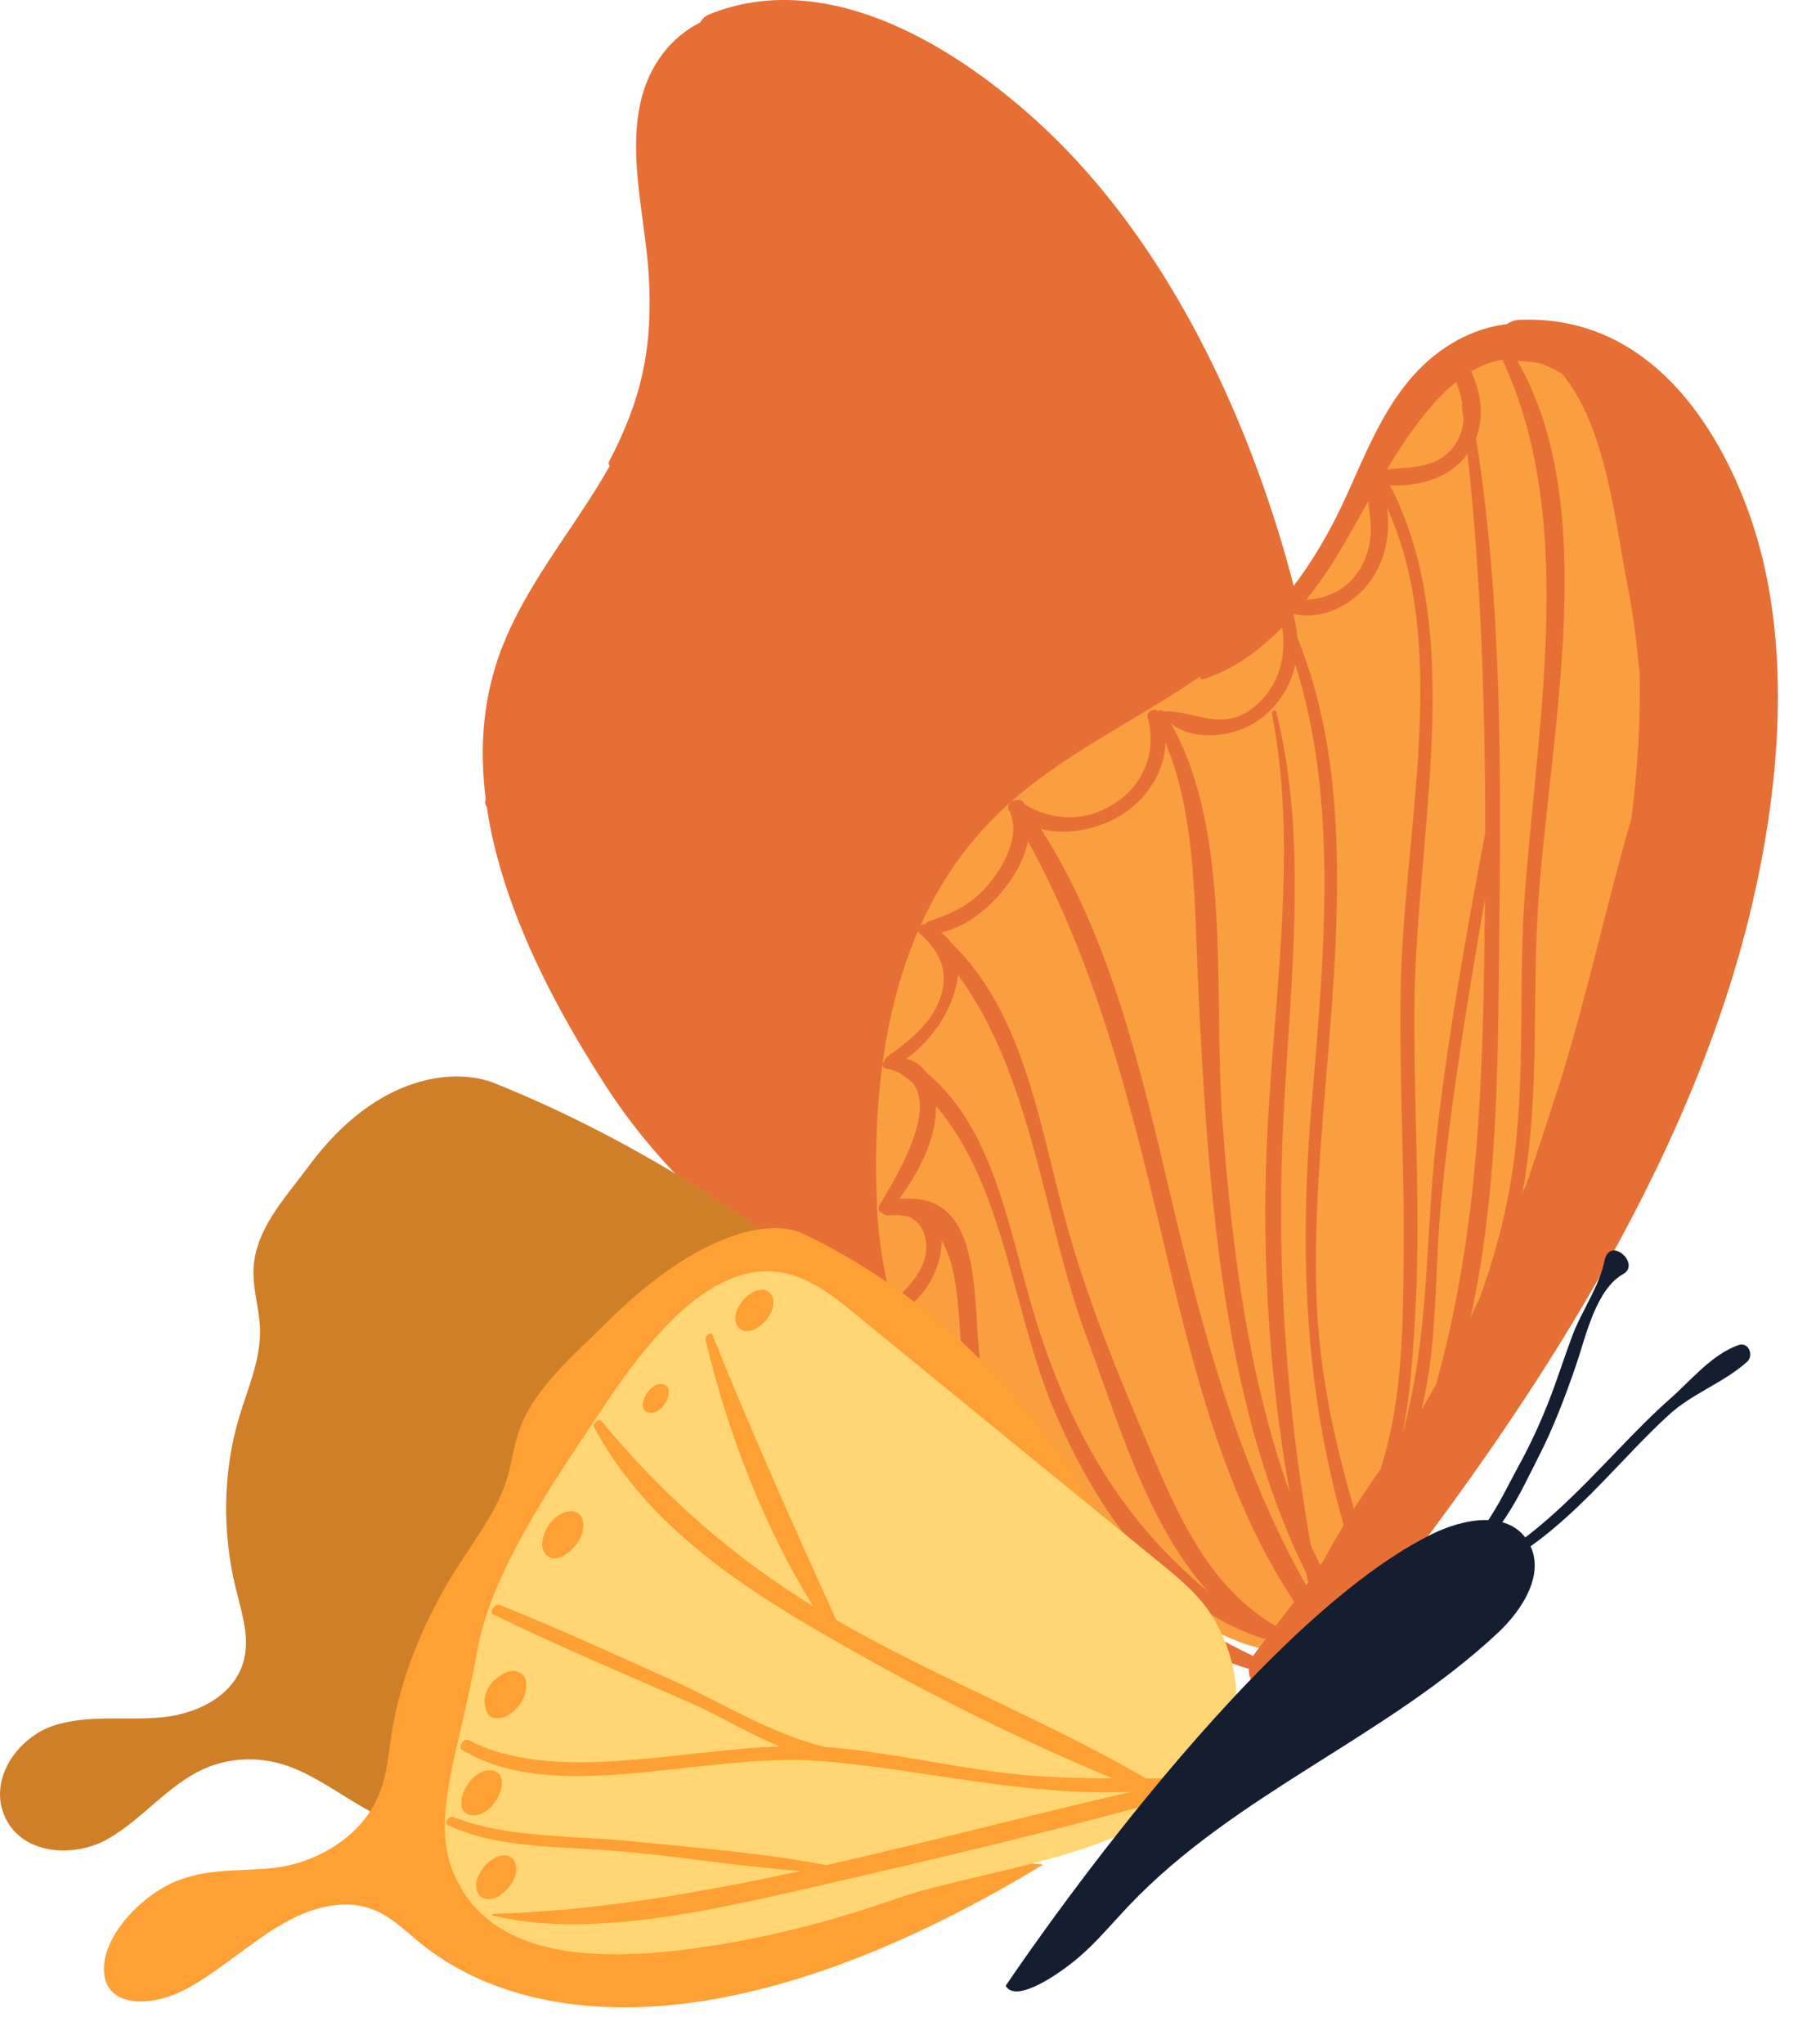
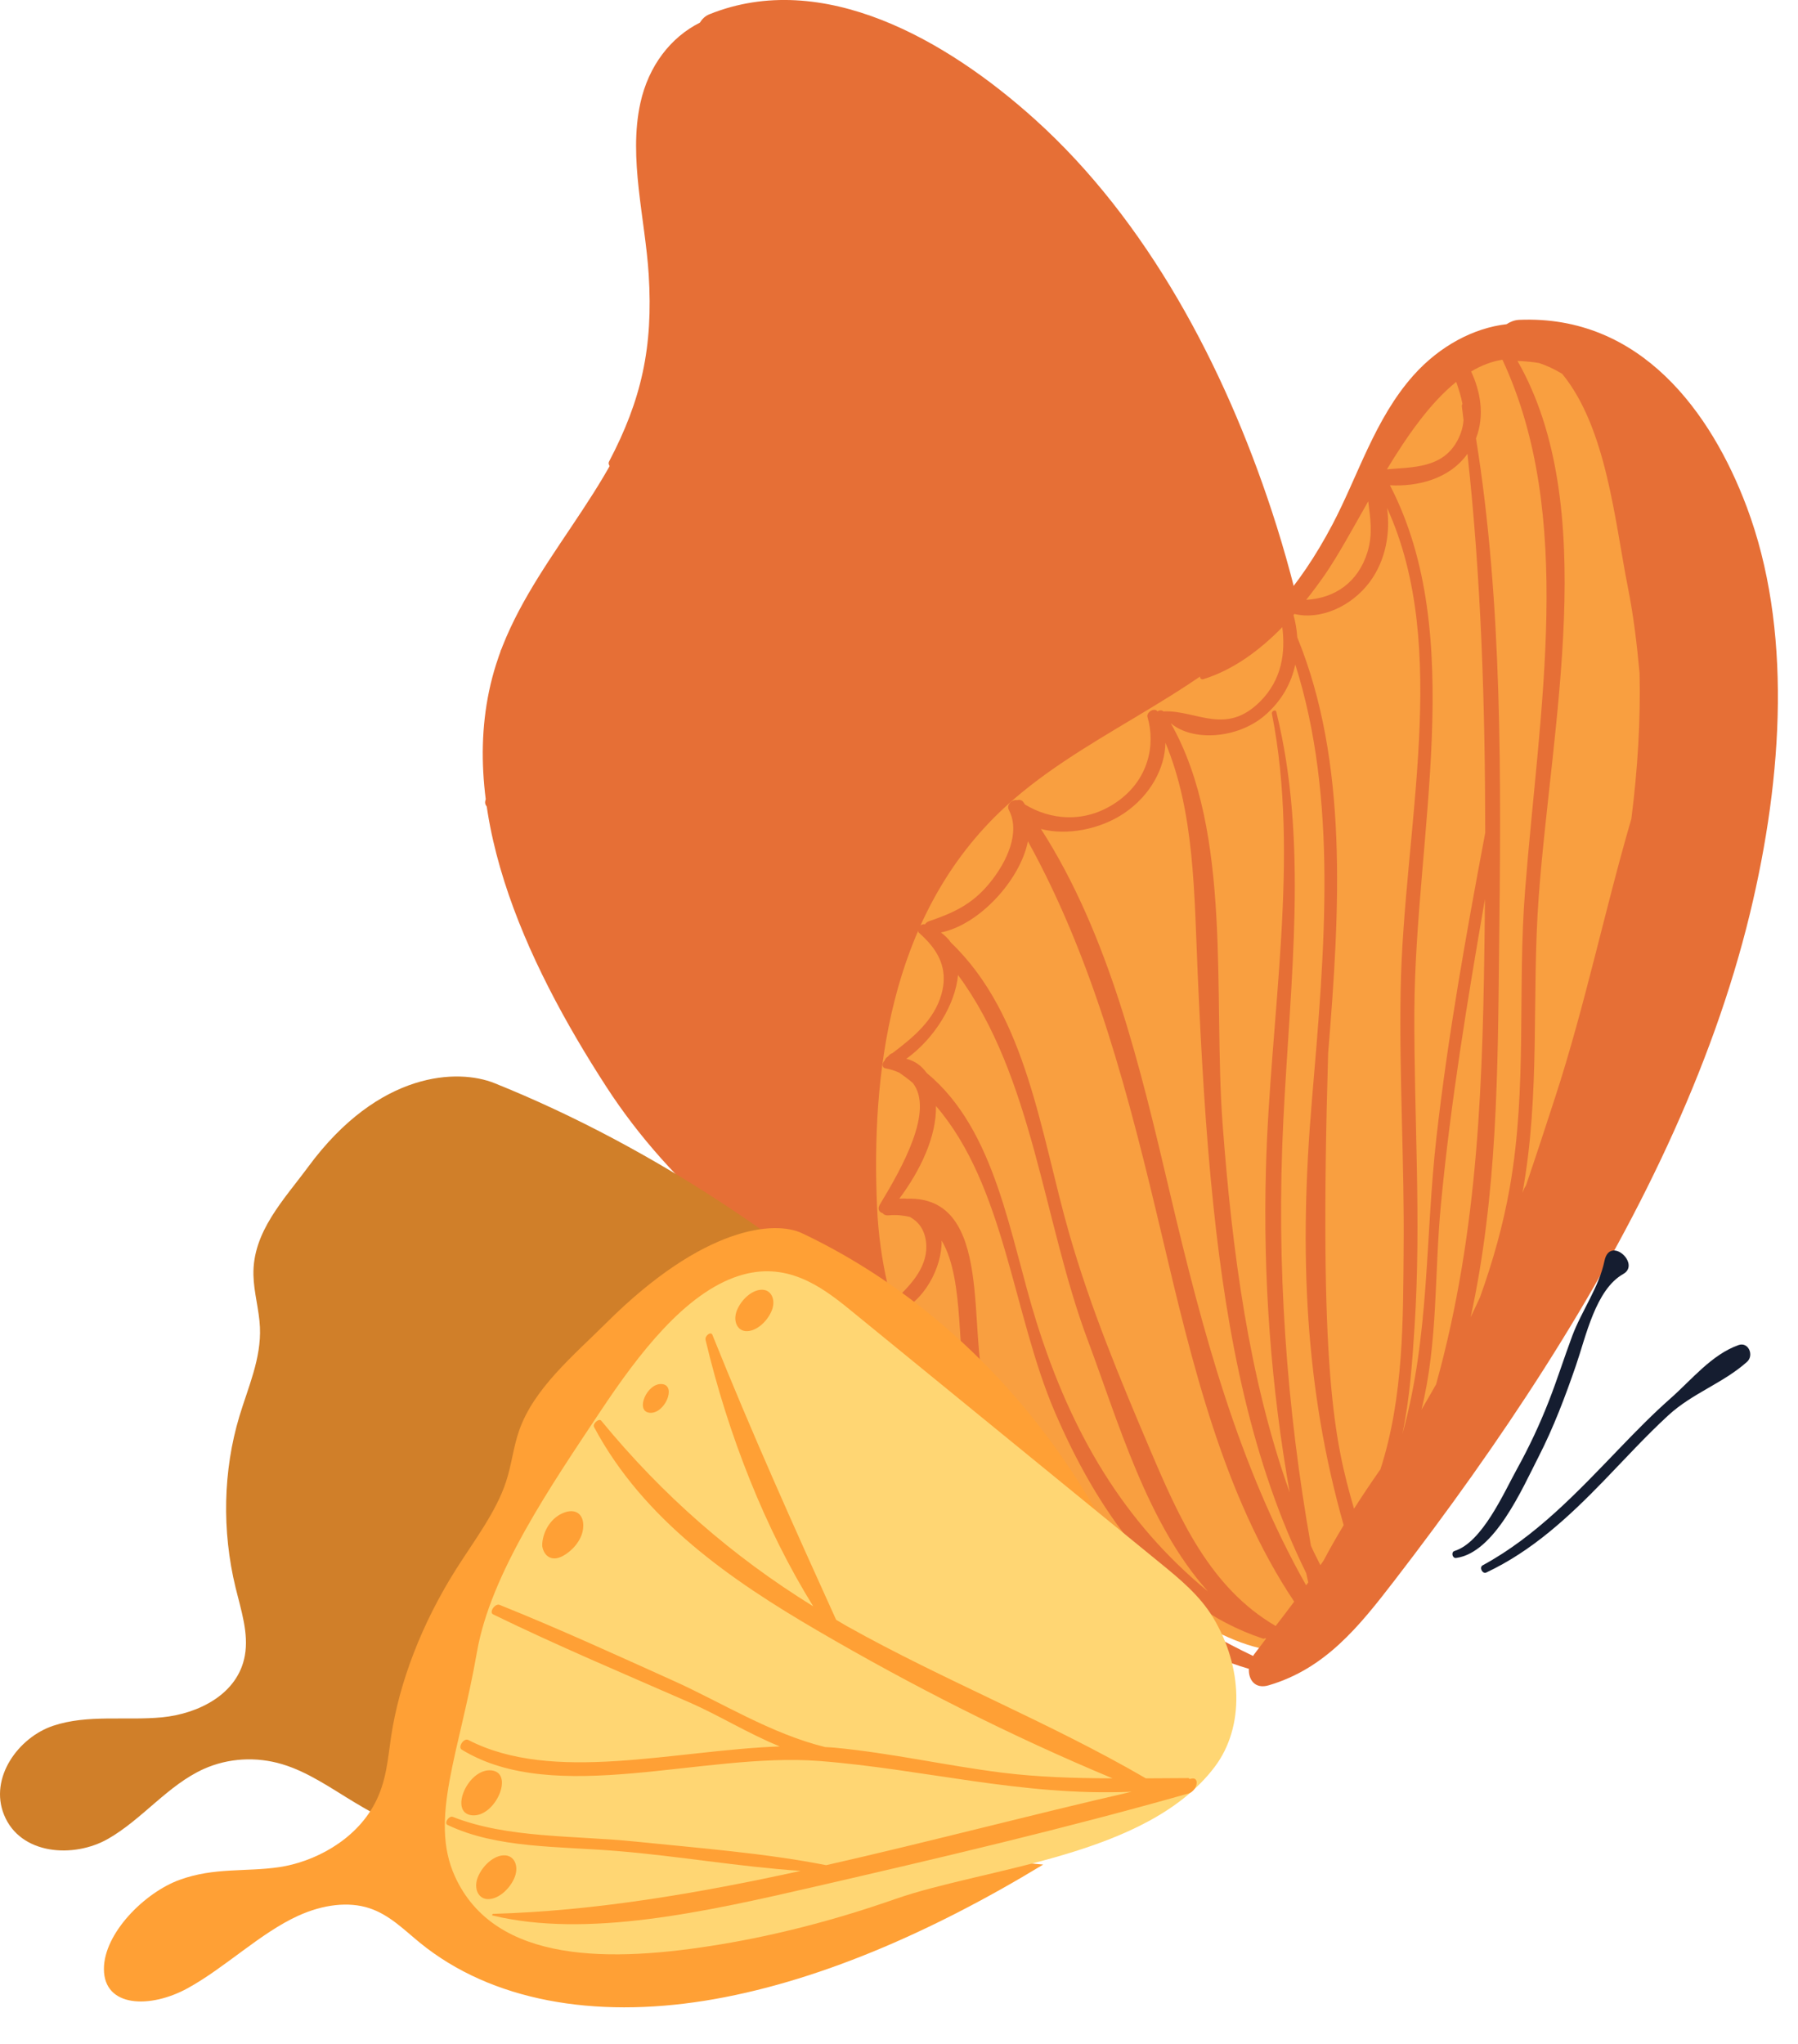
<svg xmlns="http://www.w3.org/2000/svg" width="44" height="50" viewBox="0 0 44 50" fill="none">
  <path d="M31.91 31.953C32.927 25.688 31.577 19.154 29.711 12.982C28.992 10.607 28.179 8.218 26.819 6.16C25.08 3.53 22.465 1.549 19.582 0.679C19.09 0.531 18.566 0.414 18.086 0.559C17.557 0.719 17.16 1.174 16.881 1.673C15.617 3.928 16.378 6.925 15.726 9.478C15.086 11.983 12.908 13.807 12.136 16.265C11.063 19.681 12.853 23.523 14.839 26.587C16.422 29.029 18.847 31.052 21.48 32.209C23.635 33.156 25.957 33.482 28.247 33.8C29.182 33.93 30.18 34.05 31.007 33.614C31.834 33.178 32.335 31.954 31.752 31.145" fill="#E66F36" />
  <path d="M12.299 19.893C12.189 19.843 12.076 19.797 11.961 19.756C11.833 19.712 11.846 19.515 11.976 19.505C11.976 19.466 11.99 19.43 12.022 19.401C12.465 19.012 12.791 18.66 12.902 18.023C13.019 17.351 12.908 16.541 12.326 16.114C12.186 16.012 12.25 15.831 12.379 15.815C12.424 15.781 12.483 15.771 12.55 15.807C12.575 15.822 12.598 15.838 12.622 15.852C13.43 16.012 14.294 15.822 14.728 15.062C15.177 14.274 14.845 13.377 14.259 12.781C14.161 12.681 14.284 12.492 14.415 12.568C14.445 12.518 14.5 12.495 14.565 12.523C14.569 12.518 14.569 12.511 14.576 12.508C15.342 12.225 16.356 12.579 16.676 11.502C16.886 10.794 16.573 10.117 16.148 9.556C15.945 10.287 15.608 10.959 15.039 11.428C14.964 11.489 14.863 11.371 14.905 11.29C15.697 9.784 15.986 8.495 15.875 6.72C15.789 5.353 15.377 3.874 15.669 2.529C15.87 1.604 16.421 0.908 17.126 0.555C17.18 0.469 17.252 0.392 17.363 0.348C20.128 -0.763 23.16 0.969 25.325 2.919C28.077 5.397 29.96 8.962 31.126 12.511C32.445 16.523 32.842 20.776 32.726 24.945C32.668 27.044 32.48 29.134 32.207 31.203C32.025 32.587 31.831 33.852 30.742 34.706C30.478 34.913 30.186 34.742 30.046 34.478C27.549 34.59 25.045 33.624 22.805 32.437C21.696 31.849 20.582 31.203 19.647 30.32C18.812 29.534 17.949 27.61 16.819 26.851C17.213 27.483 17.27 28.459 16.787 28.912C16.662 29.029 16.507 28.794 16.558 28.651C16.742 28.122 16.87 27.535 16.466 27C16.255 26.721 16.003 26.59 15.741 26.549C15.572 26.567 15.4 26.605 15.22 26.689C15.159 26.718 15.1 26.709 15.051 26.683C14.963 26.689 14.867 26.63 14.867 26.5C14.87 25.424 14.811 23.831 13.926 23.355C13.778 23.305 13.626 23.264 13.473 23.224C13.35 23.212 13.22 23.21 13.074 23.233C12.987 23.245 12.921 23.14 12.95 23.061C12.944 23.026 12.942 22.989 12.96 22.953C12.964 22.945 12.969 22.936 12.973 22.927C12.978 22.881 12.998 22.84 13.029 22.812C13.299 22.264 13.535 21.692 13.346 21.027C13.182 20.448 12.774 20.114 12.299 19.893ZM12.463 19.567C12.599 19.605 12.728 19.654 12.842 19.724C15.65 20.831 17.623 23.509 19.716 25.651C21.27 27.242 22.959 28.68 24.654 30.102C26.292 31.479 27.995 32.874 30.071 33.243C30.101 33.002 30.134 32.76 30.161 32.517C27.014 30.59 24.399 27.695 21.905 24.93C19.18 21.912 16.478 19.012 13.216 16.697C13.579 17.677 13.254 19.069 12.463 19.567ZM16.67 5.317C20.616 8.24 22.181 13.368 24.642 17.547C26.114 20.046 27.755 22.438 29.096 25.02C29.534 25.863 29.998 26.753 30.332 27.674C29.573 25.088 28.112 22.872 26.952 20.381C25.793 17.89 24.782 15.331 23.796 12.764C21.993 9.738 20.113 6.773 18.04 3.94C17.976 4.69 17.323 5.132 16.67 5.317ZM30.418 26.216C29.235 22.172 27.166 18.529 25.023 14.847C24.923 14.675 24.822 14.505 24.722 14.332C25.749 16.893 26.795 19.447 27.999 21.927C28.813 23.605 29.865 25.189 30.434 26.936C30.433 26.697 30.424 26.456 30.418 26.216ZM18.023 3.506C20.982 7.211 23.401 11.347 25.797 15.464C27.434 18.279 29.176 21.221 30.282 24.349C30.26 24.166 30.244 23.983 30.22 23.802C30.018 22.846 29.744 21.899 29.369 20.956C28.365 18.43 26.756 16.209 25.537 13.793C23.313 9.382 21.434 4.525 17.533 1.429C17.302 1.559 17.116 1.741 16.966 1.963C17.455 2.35 17.906 2.881 18.023 3.506ZM17.904 1.334C21.889 4.093 23.803 9.634 25.956 13.854C27.179 16.25 28.757 18.465 29.742 20.982C29.735 20.947 29.73 20.912 29.722 20.878C29.714 20.841 29.72 20.811 29.72 20.776C29.539 19.997 29.349 19.224 29.161 18.456C28.565 16.027 27.693 13.649 27.018 11.239C26.473 10.025 25.857 8.847 25.158 7.725C24.696 7.071 24.217 6.428 23.695 5.813C22.427 4.321 20.936 2.197 19.131 1.273C18.876 1.223 18.645 1.202 18.434 1.206C18.257 1.237 18.08 1.279 17.904 1.334ZM15.074 15.243C14.74 15.829 14.044 16.25 13.346 16.3C16.446 18.262 19.015 21.113 21.497 23.866C24.224 26.892 26.931 29.747 30.21 32.033C30.213 32.005 30.215 31.974 30.217 31.945C30.157 31.88 30.099 31.811 30.04 31.744C27.199 29.567 24.847 26.78 22.709 23.835C21.433 22.078 20.231 20.261 19.046 18.434C17.842 16.579 16.71 14.655 15.043 13.245C15.389 13.847 15.435 14.61 15.074 15.243ZM16.98 11.796C16.673 12.556 15.677 12.998 14.895 12.739C17.892 14.822 19.715 18.837 21.772 21.826C23.777 24.738 25.948 27.596 28.518 29.971C26.603 27.637 24.886 25.145 23.386 22.48C21.353 18.869 19.814 14.85 17.127 11.685C17.08 11.63 17.15 11.549 17.201 11.604C19.785 14.414 21.304 17.822 23.108 21.184C24.995 24.703 27.255 28 29.767 31.058C29.928 31.191 30.097 31.312 30.261 31.441C30.265 31.396 30.268 31.352 30.272 31.308C30.252 30.973 30.242 30.639 30.243 30.305C27.412 27.387 25.366 24.242 23.51 20.503C21.689 16.832 19.878 13.171 16.983 10.332C17.147 10.799 17.179 11.302 16.98 11.796ZM16.644 9.674C19.599 12.214 21.472 15.754 23.225 19.259C24.212 21.233 25.184 23.226 26.363 25.087C27.482 26.852 28.819 28.37 30.25 29.831C30.262 29.448 30.283 29.066 30.313 28.683C29.836 26.767 28.716 24.93 27.762 23.299C26.558 21.238 25.23 19.262 24.041 17.192C21.826 13.339 20.396 8.676 16.92 5.88C17.34 6.427 17.629 7.118 17.558 7.77C17.478 8.506 16.939 9.083 16.247 9.145C16.245 9.156 16.242 9.167 16.24 9.178C16.39 9.328 16.524 9.496 16.644 9.674ZM16.324 8.712C16.963 8.445 17.296 7.882 17.085 7.083C16.958 6.6 16.665 6.248 16.388 5.874C16.411 6.656 16.447 7.397 16.408 7.966C16.39 8.212 16.361 8.462 16.324 8.712ZM16.373 4.964C16.937 4.702 17.677 4.488 17.617 3.684C17.603 3.496 17.55 3.329 17.473 3.175C17.393 3.068 17.315 2.959 17.234 2.853C17.221 2.836 17.222 2.818 17.221 2.8C17.082 2.633 16.922 2.479 16.764 2.329C16.452 3.036 16.375 3.993 16.373 4.964ZM15.24 26.206C15.299 26.18 15.358 26.157 15.421 26.143C17.443 25.349 18.735 28.875 19.942 29.991C22.678 32.52 26.466 33.773 29.966 34.136C29.967 34.12 29.964 34.105 29.966 34.089C29.988 33.934 30.003 33.776 30.024 33.62C30.015 33.62 30.007 33.617 29.998 33.615C29.987 33.633 29.972 33.645 29.95 33.645C27.035 33.679 24.158 31.875 21.893 29.988C19.52 28.009 17.545 25.049 14.795 23.712C15.242 24.441 15.334 25.378 15.24 26.206ZM13.434 22.838C13.434 22.838 13.436 22.838 13.438 22.84C13.663 22.819 13.892 22.881 14.109 23.008C16.548 23.797 18.359 26.204 20.193 28.011C22.585 30.366 25.058 32.031 27.999 32.981C25.616 31.872 23.511 29.698 21.649 28.02C18.92 25.559 16.658 22.233 13.462 20.436C13.817 21.151 13.805 22.131 13.434 22.838Z" fill="#E66F36" />
  <path d="M0.099 44.396C-0.271 43.485 0.456 42.499 1.301 42.217C2.145 41.934 3.077 42.096 3.967 42.01C4.856 41.923 5.823 41.446 5.992 40.499C6.09 39.953 5.898 39.385 5.764 38.834C5.427 37.444 5.46 35.972 5.858 34.647C6.073 33.933 6.395 33.233 6.361 32.468C6.342 32.04 6.211 31.617 6.202 31.189C6.179 30.131 6.951 29.346 7.542 28.544C9.282 26.183 11.217 26.142 12.101 26.497C15.99 28.058 19.939 30.668 23.182 33.887C23.97 34.361 24.757 34.835 25.544 35.309C26.255 35.737 26.973 36.17 27.581 36.754C28.915 38.034 29.602 39.574 29.162 40.558C29.077 40.748 28.959 40.918 28.827 41.078C28.814 41.125 28.783 41.164 28.733 41.187C27.941 42.047 26.503 42.484 25.029 42.799L25.36 42.838C22.911 44.443 20.165 45.591 17.266 45.907C14.368 46.224 11.313 45.677 8.688 44.098C8.107 43.749 7.539 43.346 6.905 43.157C6.267 42.966 5.584 43.007 4.992 43.271C4.113 43.664 3.483 44.504 2.644 44.983C1.807 45.462 0.498 45.38 0.099 44.396Z" fill="#D07F29" />
  <path d="M33.477 39.219C37.588 34.16 39.787 28.165 41.353 22.326C41.956 20.078 42.483 17.791 42.367 15.623C42.218 12.852 40.975 10.376 38.927 8.77C38.578 8.496 38.185 8.24 37.693 8.22C37.153 8.199 36.574 8.47 36.076 8.813C33.819 10.366 32.933 13.158 31.051 15.149C29.205 17.102 26.379 18.013 24.444 19.885C21.753 22.489 21.322 26.312 21.463 29.527C21.575 32.09 22.631 34.546 24.314 36.322C25.691 37.776 27.533 38.749 29.352 39.705C30.095 40.096 30.896 40.496 31.837 40.37C32.778 40.244 33.842 39.345 33.755 38.48" fill="#F99F40" />
-   <path d="M22.715 23.041C22.646 22.964 22.572 22.892 22.494 22.823C22.407 22.746 22.518 22.583 22.637 22.612C22.657 22.579 22.686 22.552 22.73 22.537C23.314 22.338 23.777 22.134 24.203 21.62C24.651 21.08 24.973 20.354 24.689 19.815C24.62 19.686 24.768 19.55 24.89 19.574C24.945 19.559 25.003 19.568 25.041 19.619C25.055 19.638 25.066 19.659 25.081 19.679C25.698 20.057 26.544 20.153 27.311 19.631C28.107 19.091 28.282 18.225 28.081 17.54C28.047 17.425 28.252 17.3 28.326 17.403C28.378 17.369 28.436 17.366 28.479 17.409C28.485 17.406 28.488 17.4 28.495 17.4C29.305 17.385 30 17.992 30.832 17.166C31.38 16.623 31.456 15.95 31.38 15.343C30.826 15.908 30.189 16.382 29.454 16.613C29.358 16.644 29.331 16.512 29.409 16.456C30.87 15.404 31.785 14.386 32.605 12.834C33.236 11.638 33.641 10.249 34.587 9.185C35.239 8.453 36.074 8.022 36.867 7.931C36.958 7.873 37.059 7.829 37.178 7.824C40.145 7.699 41.877 10.087 42.746 12.402C43.852 15.345 43.644 18.958 42.825 22.343C41.898 26.172 40.048 29.93 37.798 33.464C36.666 35.243 35.426 36.975 34.123 38.666C33.252 39.796 32.431 40.82 31.047 41.227C30.712 41.326 30.549 41.091 30.562 40.824C28.343 40.173 26.672 38.6 25.346 36.914C24.689 36.079 24.058 35.194 23.703 34.16C23.386 33.237 23.63 31.332 23.043 30.346C23.058 31.005 22.604 31.858 21.953 32.101C21.784 32.164 21.77 31.918 21.889 31.809C22.32 31.412 22.735 30.947 22.66 30.369C22.62 30.067 22.47 29.88 22.264 29.768C22.108 29.733 21.941 29.713 21.741 29.731C21.672 29.737 21.627 29.713 21.598 29.676C21.518 29.655 21.465 29.576 21.532 29.465C22.09 28.545 22.86 27.165 22.338 26.492C22.235 26.405 22.127 26.324 22.014 26.245C21.913 26.198 21.802 26.158 21.663 26.133C21.581 26.118 21.579 26.008 21.645 25.949C21.657 25.918 21.674 25.886 21.709 25.86C21.718 25.854 21.727 25.847 21.735 25.841C21.762 25.804 21.8 25.774 21.841 25.761C22.358 25.372 22.857 24.953 23.037 24.328C23.194 23.781 23.014 23.373 22.715 23.041ZM23.026 22.811C23.123 22.884 23.209 22.965 23.273 23.06C25.133 24.846 25.462 27.727 26.168 30.186C26.692 32.012 27.415 33.746 28.148 35.47C28.857 37.137 29.611 38.84 31.218 39.776C31.369 39.578 31.523 39.38 31.671 39.18C29.939 36.591 29.168 33.333 28.433 30.222C27.631 26.824 26.787 23.535 25.155 20.58C24.966 21.527 23.968 22.621 23.026 22.811ZM34.014 11.871C35.923 15.552 34.636 20.408 34.612 24.718C34.599 27.297 34.786 29.834 34.617 32.444C34.562 33.296 34.502 34.198 34.318 35.085C34.993 32.645 34.871 30.312 35.151 27.833C35.431 25.355 35.877 22.862 36.346 20.372C36.344 17.244 36.245 14.145 35.911 11.101C35.468 11.725 34.675 11.908 34.014 11.871ZM35.144 33.864C36.205 30.049 36.291 26.312 36.334 22.522C36.337 22.345 36.337 22.169 36.339 21.992C35.907 24.491 35.496 26.988 35.261 29.471C35.1 31.15 35.194 32.821 34.786 34.485C34.908 34.279 35.025 34.071 35.144 33.864ZM36.12 10.725C36.772 14.78 36.734 19.041 36.685 23.281C36.653 26.178 36.644 29.217 35.989 32.224C36.063 32.061 36.144 31.9 36.217 31.737C36.533 30.859 36.785 29.967 36.947 29.047C37.38 26.585 37.13 24.204 37.322 21.772C37.669 17.334 38.547 12.616 36.767 8.8C36.499 8.842 36.245 8.942 36.001 9.088C36.224 9.566 36.34 10.155 36.12 10.725ZM37.136 8.83C39.164 12.381 37.965 17.696 37.654 21.95C37.477 24.366 37.702 26.733 37.257 29.182C37.269 29.15 37.282 29.119 37.294 29.087C37.306 29.054 37.327 29.029 37.343 29C37.589 28.28 37.824 27.56 38.056 26.847C38.791 24.591 39.263 22.294 39.922 20.03C40.075 18.829 40.15 17.636 40.123 16.467C40.059 15.769 39.977 15.076 39.842 14.394C39.513 12.738 39.318 10.475 38.23 9.146C38.035 9.027 37.846 8.94 37.661 8.88C37.492 8.853 37.318 8.836 37.136 8.83ZM27.515 19.89C26.924 20.291 26.105 20.445 25.474 20.279C27.146 22.884 27.902 26.09 28.631 29.188C29.433 32.592 30.305 35.844 31.963 38.781C31.982 38.757 31.997 38.732 32.016 38.708C31.997 38.633 31.983 38.558 31.965 38.483C30.628 35.77 30.029 32.684 29.697 29.524C29.497 27.638 29.395 25.724 29.309 23.808C29.224 21.861 29.235 19.875 28.52 18.171C28.509 18.789 28.154 19.456 27.515 19.89ZM30.944 17.508C30.285 18.068 29.195 18.149 28.651 17.693C30.172 20.37 29.68 24.351 29.921 27.524C30.154 30.616 30.561 33.71 31.561 36.51C31.107 33.941 30.904 31.296 30.98 28.566C31.081 24.868 31.822 20.968 31.125 17.457C31.113 17.395 31.216 17.347 31.232 17.409C32.02 20.586 31.578 23.956 31.407 27.374C31.227 30.949 31.483 34.446 32.081 37.814C32.153 37.975 32.234 38.13 32.312 38.288C32.337 38.251 32.364 38.214 32.389 38.178C32.544 37.886 32.709 37.596 32.882 37.311C31.934 33.968 31.785 30.666 32.105 26.91C32.42 23.225 32.742 19.55 31.698 16.256C31.602 16.705 31.37 17.145 30.944 17.508ZM31.747 15.592C32.995 18.648 32.792 22.237 32.502 25.761C32.34 27.745 32.154 29.74 32.215 31.685C32.273 33.53 32.648 35.229 33.135 36.907C33.343 36.582 33.559 36.261 33.782 35.942C34.356 34.16 34.334 32.253 34.349 30.572C34.37 28.45 34.239 26.361 34.276 24.235C34.344 20.275 35.511 15.858 33.944 12.426C34.026 13.019 33.919 13.697 33.522 14.234C33.072 14.84 32.309 15.173 31.677 15.019C31.669 15.028 31.663 15.036 31.654 15.045C31.704 15.22 31.733 15.404 31.747 15.592ZM31.965 14.673C32.657 14.636 33.234 14.253 33.464 13.506C33.602 13.055 33.531 12.666 33.483 12.263C33.099 12.939 32.748 13.585 32.422 14.059C32.279 14.265 32.126 14.471 31.965 14.673ZM33.94 11.481C34.563 11.425 35.315 11.463 35.676 10.757C35.761 10.592 35.803 10.433 35.815 10.278C35.8 10.162 35.789 10.046 35.773 9.931C35.772 9.912 35.782 9.897 35.789 9.882C35.755 9.697 35.697 9.518 35.636 9.342C35.002 9.853 34.443 10.65 33.94 11.481ZM22.008 29.323C22.072 29.318 22.134 29.317 22.195 29.324C24.355 29.248 23.655 32.652 24.125 33.968C25.191 36.95 27.825 39.152 30.666 40.509C30.675 40.496 30.681 40.481 30.692 40.468C30.791 40.342 30.884 40.212 30.983 40.085C30.976 40.081 30.97 40.077 30.962 40.073C30.945 40.084 30.925 40.091 30.905 40.084C28.364 39.243 26.803 36.84 25.816 34.547C24.782 32.145 24.598 29.022 22.905 27.056C22.919 27.813 22.515 28.642 22.008 29.323ZM22.18 25.901L22.183 25.903C22.389 25.952 22.555 26.074 22.677 26.247C24.383 27.651 24.709 30.252 25.366 32.345C26.223 35.075 27.505 37.239 29.561 38.931C28.07 37.27 27.367 34.781 26.62 32.788C25.526 29.867 25.284 26.344 23.444 23.851C23.381 24.571 22.866 25.406 22.18 25.901Z" fill="#E66F36" />
+   <path d="M22.715 23.041C22.646 22.964 22.572 22.892 22.494 22.823C22.407 22.746 22.518 22.583 22.637 22.612C22.657 22.579 22.686 22.552 22.73 22.537C23.314 22.338 23.777 22.134 24.203 21.62C24.651 21.08 24.973 20.354 24.689 19.815C24.62 19.686 24.768 19.55 24.89 19.574C24.945 19.559 25.003 19.568 25.041 19.619C25.055 19.638 25.066 19.659 25.081 19.679C25.698 20.057 26.544 20.153 27.311 19.631C28.107 19.091 28.282 18.225 28.081 17.54C28.047 17.425 28.252 17.3 28.326 17.403C28.378 17.369 28.436 17.366 28.479 17.409C28.485 17.406 28.488 17.4 28.495 17.4C29.305 17.385 30 17.992 30.832 17.166C31.38 16.623 31.456 15.95 31.38 15.343C30.826 15.908 30.189 16.382 29.454 16.613C29.358 16.644 29.331 16.512 29.409 16.456C30.87 15.404 31.785 14.386 32.605 12.834C33.236 11.638 33.641 10.249 34.587 9.185C35.239 8.453 36.074 8.022 36.867 7.931C36.958 7.873 37.059 7.829 37.178 7.824C40.145 7.699 41.877 10.087 42.746 12.402C43.852 15.345 43.644 18.958 42.825 22.343C41.898 26.172 40.048 29.93 37.798 33.464C36.666 35.243 35.426 36.975 34.123 38.666C33.252 39.796 32.431 40.82 31.047 41.227C30.712 41.326 30.549 41.091 30.562 40.824C28.343 40.173 26.672 38.6 25.346 36.914C24.689 36.079 24.058 35.194 23.703 34.16C23.386 33.237 23.63 31.332 23.043 30.346C23.058 31.005 22.604 31.858 21.953 32.101C21.784 32.164 21.77 31.918 21.889 31.809C22.32 31.412 22.735 30.947 22.66 30.369C22.62 30.067 22.47 29.88 22.264 29.768C22.108 29.733 21.941 29.713 21.741 29.731C21.672 29.737 21.627 29.713 21.598 29.676C21.518 29.655 21.465 29.576 21.532 29.465C22.09 28.545 22.86 27.165 22.338 26.492C22.235 26.405 22.127 26.324 22.014 26.245C21.913 26.198 21.802 26.158 21.663 26.133C21.581 26.118 21.579 26.008 21.645 25.949C21.657 25.918 21.674 25.886 21.709 25.86C21.718 25.854 21.727 25.847 21.735 25.841C21.762 25.804 21.8 25.774 21.841 25.761C22.358 25.372 22.857 24.953 23.037 24.328C23.194 23.781 23.014 23.373 22.715 23.041ZM23.026 22.811C23.123 22.884 23.209 22.965 23.273 23.06C25.133 24.846 25.462 27.727 26.168 30.186C26.692 32.012 27.415 33.746 28.148 35.47C28.857 37.137 29.611 38.84 31.218 39.776C31.369 39.578 31.523 39.38 31.671 39.18C29.939 36.591 29.168 33.333 28.433 30.222C27.631 26.824 26.787 23.535 25.155 20.58C24.966 21.527 23.968 22.621 23.026 22.811ZM34.014 11.871C35.923 15.552 34.636 20.408 34.612 24.718C34.599 27.297 34.786 29.834 34.617 32.444C34.562 33.296 34.502 34.198 34.318 35.085C34.993 32.645 34.871 30.312 35.151 27.833C35.431 25.355 35.877 22.862 36.346 20.372C36.344 17.244 36.245 14.145 35.911 11.101C35.468 11.725 34.675 11.908 34.014 11.871ZM35.144 33.864C36.205 30.049 36.291 26.312 36.334 22.522C36.337 22.345 36.337 22.169 36.339 21.992C35.907 24.491 35.496 26.988 35.261 29.471C35.1 31.15 35.194 32.821 34.786 34.485C34.908 34.279 35.025 34.071 35.144 33.864ZM36.12 10.725C36.772 14.78 36.734 19.041 36.685 23.281C36.653 26.178 36.644 29.217 35.989 32.224C36.063 32.061 36.144 31.9 36.217 31.737C36.533 30.859 36.785 29.967 36.947 29.047C37.38 26.585 37.13 24.204 37.322 21.772C37.669 17.334 38.547 12.616 36.767 8.8C36.499 8.842 36.245 8.942 36.001 9.088C36.224 9.566 36.34 10.155 36.12 10.725ZM37.136 8.83C39.164 12.381 37.965 17.696 37.654 21.95C37.477 24.366 37.702 26.733 37.257 29.182C37.269 29.15 37.282 29.119 37.294 29.087C37.306 29.054 37.327 29.029 37.343 29C37.589 28.28 37.824 27.56 38.056 26.847C38.791 24.591 39.263 22.294 39.922 20.03C40.075 18.829 40.15 17.636 40.123 16.467C40.059 15.769 39.977 15.076 39.842 14.394C39.513 12.738 39.318 10.475 38.23 9.146C38.035 9.027 37.846 8.94 37.661 8.88C37.492 8.853 37.318 8.836 37.136 8.83ZM27.515 19.89C26.924 20.291 26.105 20.445 25.474 20.279C27.146 22.884 27.902 26.09 28.631 29.188C29.433 32.592 30.305 35.844 31.963 38.781C31.982 38.757 31.997 38.732 32.016 38.708C31.997 38.633 31.983 38.558 31.965 38.483C30.628 35.77 30.029 32.684 29.697 29.524C29.497 27.638 29.395 25.724 29.309 23.808C29.224 21.861 29.235 19.875 28.52 18.171C28.509 18.789 28.154 19.456 27.515 19.89ZM30.944 17.508C30.285 18.068 29.195 18.149 28.651 17.693C30.172 20.37 29.68 24.351 29.921 27.524C30.154 30.616 30.561 33.71 31.561 36.51C31.107 33.941 30.904 31.296 30.98 28.566C31.081 24.868 31.822 20.968 31.125 17.457C31.113 17.395 31.216 17.347 31.232 17.409C32.02 20.586 31.578 23.956 31.407 27.374C31.227 30.949 31.483 34.446 32.081 37.814C32.153 37.975 32.234 38.13 32.312 38.288C32.337 38.251 32.364 38.214 32.389 38.178C32.544 37.886 32.709 37.596 32.882 37.311C31.934 33.968 31.785 30.666 32.105 26.91C32.42 23.225 32.742 19.55 31.698 16.256C31.602 16.705 31.37 17.145 30.944 17.508ZM31.747 15.592C32.995 18.648 32.792 22.237 32.502 25.761C32.273 33.53 32.648 35.229 33.135 36.907C33.343 36.582 33.559 36.261 33.782 35.942C34.356 34.16 34.334 32.253 34.349 30.572C34.37 28.45 34.239 26.361 34.276 24.235C34.344 20.275 35.511 15.858 33.944 12.426C34.026 13.019 33.919 13.697 33.522 14.234C33.072 14.84 32.309 15.173 31.677 15.019C31.669 15.028 31.663 15.036 31.654 15.045C31.704 15.22 31.733 15.404 31.747 15.592ZM31.965 14.673C32.657 14.636 33.234 14.253 33.464 13.506C33.602 13.055 33.531 12.666 33.483 12.263C33.099 12.939 32.748 13.585 32.422 14.059C32.279 14.265 32.126 14.471 31.965 14.673ZM33.94 11.481C34.563 11.425 35.315 11.463 35.676 10.757C35.761 10.592 35.803 10.433 35.815 10.278C35.8 10.162 35.789 10.046 35.773 9.931C35.772 9.912 35.782 9.897 35.789 9.882C35.755 9.697 35.697 9.518 35.636 9.342C35.002 9.853 34.443 10.65 33.94 11.481ZM22.008 29.323C22.072 29.318 22.134 29.317 22.195 29.324C24.355 29.248 23.655 32.652 24.125 33.968C25.191 36.95 27.825 39.152 30.666 40.509C30.675 40.496 30.681 40.481 30.692 40.468C30.791 40.342 30.884 40.212 30.983 40.085C30.976 40.081 30.97 40.077 30.962 40.073C30.945 40.084 30.925 40.091 30.905 40.084C28.364 39.243 26.803 36.84 25.816 34.547C24.782 32.145 24.598 29.022 22.905 27.056C22.919 27.813 22.515 28.642 22.008 29.323ZM22.18 25.901L22.183 25.903C22.389 25.952 22.555 26.074 22.677 26.247C24.383 27.651 24.709 30.252 25.366 32.345C26.223 35.075 27.505 37.239 29.561 38.931C28.07 37.27 27.367 34.781 26.62 32.788C25.526 29.867 25.284 26.344 23.444 23.851C23.381 24.571 22.866 25.406 22.18 25.901Z" fill="#E66F36" />
  <path d="M25.529 45.612C22.779 47.281 19.928 48.516 17.242 48.944C14.556 49.372 12.04 48.962 10.276 47.525C9.886 47.207 9.526 46.837 9.031 46.677C8.533 46.516 7.912 46.584 7.292 46.867C6.371 47.287 5.509 48.134 4.593 48.637C3.677 49.14 2.544 49.112 2.543 48.167C2.542 47.291 3.541 46.297 4.392 45.987C5.243 45.676 6.012 45.796 6.833 45.675C7.654 45.554 8.683 45.047 9.174 44.114C9.457 43.576 9.49 43.028 9.569 42.495C9.769 41.15 10.327 39.708 11.156 38.395C11.603 37.688 12.14 36.99 12.385 36.243C12.522 35.825 12.558 35.416 12.703 34.998C13.063 33.964 14.03 33.165 14.843 32.356C17.236 29.975 18.968 29.857 19.625 30.167C23.805 32.145 27.312 36.257 28.56 41.307C28.683 41.806 28.759 42.427 28.38 43.006C28.16 43.343 27.834 43.584 27.525 43.809C26.715 44.397 25.905 44.985 25.095 45.573" fill="#FFA035" />
  <path d="M29.723 43.226C28.053 45.429 24.12 45.68 21.9 46.458C20.46 46.962 19.03 47.333 17.635 47.564C14.97 48.006 12.112 48.058 11.132 45.9C10.494 44.494 11.245 42.871 11.672 40.412C12.005 38.497 13.476 36.353 14.706 34.505C15.615 33.14 16.759 31.633 18.079 31.211C19.233 30.842 20.08 31.452 20.806 32.045C23.336 34.11 25.866 36.174 28.396 38.239C28.873 38.629 29.355 39.023 29.686 39.569C30.41 40.768 30.467 42.245 29.723 43.226Z" fill="#FFD673" />
  <path d="M12.227 39.26C13.673 39.84 15.081 40.486 16.493 41.122C17.66 41.648 18.86 42.409 20.193 42.738C20.267 42.743 20.343 42.745 20.416 42.752C21.815 42.884 23.135 43.189 24.515 43.363C25.398 43.474 26.307 43.5 27.225 43.503C24.726 42.461 22.301 41.229 20.009 39.891C17.892 38.656 15.752 37.184 14.538 34.911C14.493 34.828 14.658 34.686 14.714 34.755C16.214 36.581 17.923 38.072 19.901 39.295C18.727 37.404 17.819 35.107 17.266 32.777C17.243 32.678 17.396 32.562 17.433 32.653C18.389 35.033 19.415 37.319 20.461 39.624C20.549 39.675 20.635 39.729 20.724 39.779C23.1 41.111 25.69 42.135 28.041 43.503C28.386 43.501 28.732 43.498 29.078 43.497C29.096 43.497 29.102 43.509 29.111 43.519C29.126 43.516 29.141 43.512 29.156 43.509C29.372 43.463 29.296 43.813 29.082 43.874C26.026 44.74 22.973 45.456 19.945 46.152C17.25 46.772 14.368 47.416 12.052 46.858C12.032 46.853 12.047 46.819 12.069 46.818C14.53 46.748 17.048 46.323 19.593 45.767C18.07 45.664 16.607 45.404 15.094 45.28C13.661 45.162 12.157 45.22 10.951 44.642C10.86 44.598 10.988 44.409 11.082 44.446C12.423 44.974 14.051 44.896 15.571 45.052C17.125 45.211 18.725 45.334 20.217 45.627C22.692 45.068 25.191 44.404 27.691 43.831C24.995 43.944 22.624 43.278 20.046 43.078C17.211 42.859 13.585 44.198 11.3 42.801C11.198 42.739 11.35 42.508 11.459 42.564C13.533 43.634 16.468 42.82 19.082 42.722C18.31 42.408 17.596 41.963 16.889 41.653C15.276 40.947 13.646 40.261 12.071 39.494C11.958 39.444 12.113 39.215 12.227 39.26Z" fill="#FFA035" />
  <path d="M18.242 32.562C18.028 32.541 17.922 32.289 18.05 32.017C18.178 31.744 18.448 31.529 18.678 31.552C18.892 31.573 18.998 31.826 18.87 32.097C18.742 32.37 18.472 32.584 18.242 32.562Z" fill="#FFA035" />
  <path d="M15.898 34.56C15.532 34.524 15.834 33.823 16.2 33.858C16.567 33.894 16.265 34.596 15.898 34.56Z" fill="#FFA035" />
  <path d="M13.82 36.997C14.134 36.888 14.312 37.092 14.267 37.411C14.229 37.683 14.009 37.938 13.766 38.067C13.49 38.213 13.307 38.053 13.27 37.825C13.265 37.793 13.285 37.551 13.271 37.755C13.293 37.445 13.494 37.109 13.82 36.997Z" fill="#FFA035" />
-   <path d="M12.788 40.967C12.912 41.088 12.9 41.311 12.81 41.535C12.701 41.807 12.42 42.019 12.195 42.034C12.009 42.046 11.905 41.941 11.879 41.775C11.876 41.77 11.873 41.755 11.867 41.718C11.859 41.693 11.855 41.665 11.856 41.635C11.854 41.48 11.928 41.26 12.077 41.123C12.083 41.117 12.089 41.112 12.095 41.106C12.351 40.868 12.617 40.8 12.788 40.967Z" fill="#FFA035" />
  <path d="M11.55 44.407C10.976 44.351 11.448 43.253 12.023 43.308C12.597 43.364 12.123 44.463 11.55 44.407Z" fill="#FFA035" />
  <path d="M12.374 45.388C12.601 45.41 12.712 45.676 12.577 45.964C12.442 46.252 12.157 46.478 11.914 46.456C11.687 46.434 11.576 46.166 11.711 45.88C11.846 45.59 12.132 45.364 12.374 45.388Z" fill="#FFA035" />
-   <path d="M24.611 48.579C24.863 49.02 25.928 48.281 26.383 47.895C26.834 47.512 27.216 47.048 27.626 46.617C30.232 43.875 33.895 42.52 36.651 39.948C37.255 39.385 37.847 38.474 37.401 37.722C36.926 36.921 35.798 37.151 35.02 37.539C30.458 39.813 24.611 48.579 24.611 48.579Z" fill="#151D30" />
  <path d="M35.594 37.941C36.275 37.73 36.803 36.513 37.128 35.926C37.423 35.393 37.683 34.837 37.907 34.263C38.11 33.742 38.28 33.205 38.475 32.681C38.701 32.075 39.133 31.483 39.264 30.845C39.393 30.215 40.159 30.92 39.724 31.165C39.046 31.547 38.812 32.691 38.565 33.406C38.301 34.172 38.017 34.922 37.651 35.637C37.248 36.424 36.574 37.985 35.633 38.112C35.541 38.125 35.505 37.968 35.594 37.941Z" fill="#151D30" />
  <path d="M36.283 38.292C37.592 37.581 38.608 36.494 39.644 35.418C40.045 35.001 40.45 34.588 40.882 34.207C41.403 33.747 41.887 33.137 42.545 32.904C42.787 32.818 42.931 33.155 42.752 33.315C42.166 33.838 41.417 34.079 40.825 34.624C40.277 35.128 39.773 35.681 39.254 36.217C38.388 37.112 37.492 37.941 36.372 38.468C36.278 38.511 36.191 38.342 36.283 38.292Z" fill="#151D30" />
</svg>